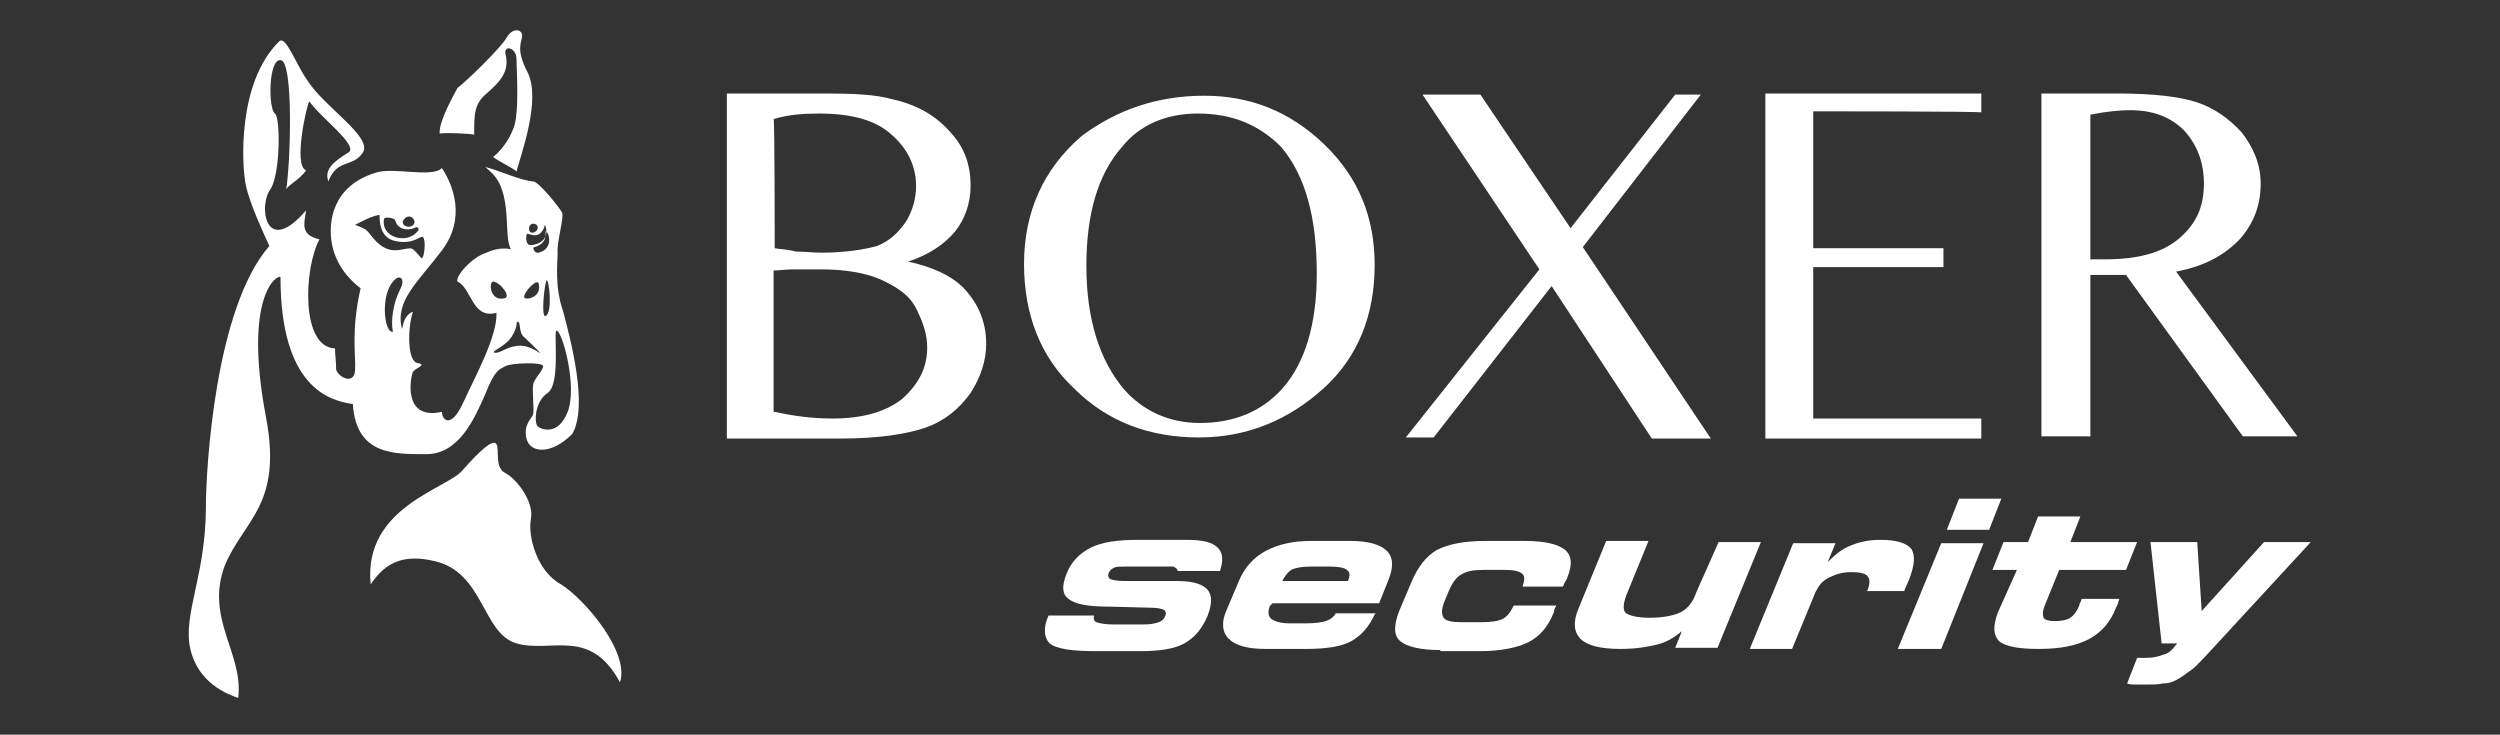
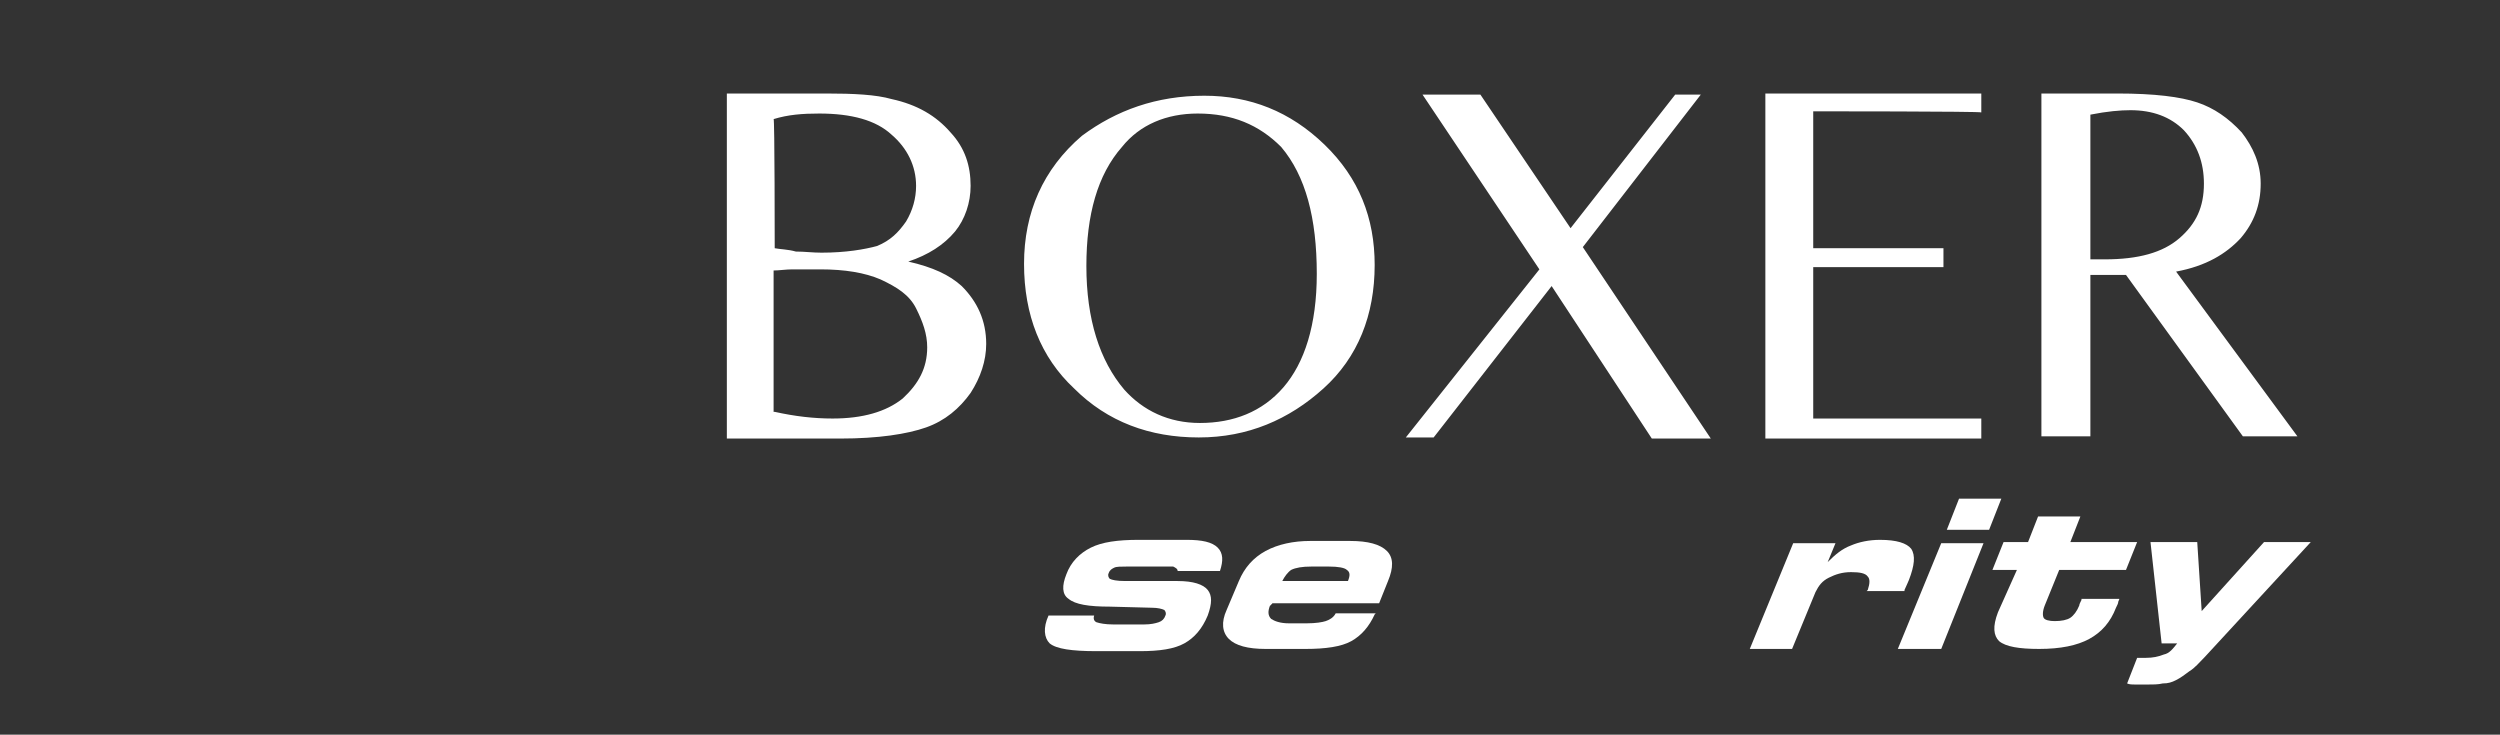
<svg xmlns="http://www.w3.org/2000/svg" version="1.1" id="Capa_1" x="0px" y="0px" viewBox="0 0 224.6 66" style="enable-background:new 0 0 224.6 66;" xml:space="preserve">
  <rect x="0" y="0" width="224.6" height="66" fill="#333333" stroke="none" />
  <style type="text/css">
	.st0{fill:#FFFFFF;}
</style>
  <title>Group 2</title>
  <desc>Created with Sketch.</desc>
-   <path class="st0" d="M33.3,52.5c1.4-2.1,3.1-2.7,5.7-2.1c4.5,1,4.3,6.5,7.4,7.4c3.1,0.9,6.6-1.5,9.3,3.5c0.9-2.7-3.2-7.5-5.3-8.8  c-2.2-1.2-3-4.4-2.7-5.9s-1.3-3.6-2.3-4.1s-0.5-2.1-0.8-2.6s-1.5,0.6-3,2.3C40.3,43.9,32.6,45.5,33.3,52.5z M39.5,12  c0.5-0.1,2.8,0,3.1,0.1c0-1.8,0-2.7,1-3.6s2.3-1.9,1.8-3.7c-0.1-0.8,1-0.5,1,0.5c0,0.8,0.3,5-0.3,6.3c-0.5,1.3-1.4,2.2-1.8,2.5  c0.5,0.4,1.8,1,2.1,1.3c0.5-1.8,2.2-6.5,1-8.9c-1.2-2.3-0.4-2.8-0.5-3.4c-0.1-0.5-0.9-0.6-1.4,0.3s-3.7,4-4.4,4.5  C40.8,8.5,39.4,10.9,39.5,12z" />
-   <path class="st0" d="M50.6,28c-0.8-2.3-0.5-4.4-0.5-5.3c-0.1-0.9,0.6-3.2,0.4-3.6s-2.1-2.8-2.6-2.8c-1.2-0.1-2.8-0.9-4.3-1.3  c0.5,0.5,1.3,0.9,1.7,2.8s0.1,3.6,0.6,4.6c0,0-0.9-0.3-2.2,0.3c-1.3,0.4-2.8,2.1-2.6,2.6c1.3,0.6,1.3,3.4,3.5,2.8  c0.1,2.1-1.9,5.7-3,8.1c-1.1,2.4-1.9,1.5-1.9,0.8c-3.6,0.8-2.8-3.2-2.6-3.6c0.3-0.4,1.3-0.6,0.4-0.8c-0.9-0.1-0.9-3.1-0.4-4.6  c-1,0.4-0.9,1.7-1,1.5c-0.6-2.5,1.4-4.1,3.6-7s1-5.9,0-7.4c-0.9,0.9-4.3-0.1-5.9,0.4c-4,1.2-4.3,4.5-4,6.3c0.3,1.8,1.4,3.2,2.6,4.1  c-0.9,3.9-0.4,6.2-0.5,7.4c-0.1,1.3-1.5,0.6-1.7-0.1c0-0.8-0.1-1.2-0.1-1.9c-3.1-0.1-2.8-7.2-1.4-9.8c-1.7-0.4-1.4-1.3-1.2-2.6  c-3.7,4.3-4.3-0.5-3.2-1.9c0.9-1.4,0.9-6.5,0.4-6.8c-0.6-0.4-0.6-4.9,0.5-4.8c1.2,0,0.9,9.4,0.5,11.7c0-0.4,1.2-0.9,1.8-1.8  c-1.2-0.4,0.1-6.1,0.3-6.2c0.8,1.3,4.5,4,3.5,4.6c-1.3,0.8-2.2,1.5-1.8,2.6c0.8-2.1,2.2-1.2,3.1-2.6c0.9-1.4-3.5-4.1-5-6.5  c-1-1.4-1.9-4-2.5-3.5c-3.8,3.7-3.4,11.2-3,13c0.4,1.8,1.7,4.5,2.1,5.4c-4.9,5.6-5.7,20.1-5.7,23.4c0,6.2-2.1,9.7-1.4,12.8  c0.7,3.1,3.4,4.1,4.3,4.4c0.5-4-3-7.1-1.2-11.9c1.7-4.1,5.2-5.4,3.7-13.3c-2.1-11.1,1.1-12.9,1.3-12.6c0,9.9,4.4,11.1,6.5,11.4  c0.3,4.6,3.7,4.5,6.6,4.5c2.9,0,4.3-3.1,5.3-5.4c0.9-2.3,1.3-2.2,1.8-2.5s3.4-0.4,3.4,0c0,0.4-0.9,1.2-0.9,1.7  c-0.1,0.5,0.1,2.2,0,2.6c-0.1,0.4-0.9,0.9-0.6,2.2c0.3,1.3,2.2,1.5,4.1-0.4C52.9,36.5,51.2,30.3,50.6,28z M36.4,19.6  c0.4-0.4,1,0.1,0.8,0.5C36.9,20.7,35.7,20.2,36.4,19.6z M34.5,19.7c0-0.3,1-0.1,1,0.1c0.3,1,1.4,0.9,1.9,0.6c0,0,0.4,0.1,0.1,0.4  C36.5,22,34.2,21.3,34.5,19.7z M32.8,20.6c-0.5-0.3-1-0.4-0.9-0.4c0.6-0.3,1.5-0.8,2.2-0.9c0,0.5,0,1.9,1.2,2.3  c1.8,0.5,2.5-0.5,2.7-0.3c0.3,0.3,0.1,1.9-0.1,1.9c-0.1,0-0.5-0.6-0.8-0.8c-0.3-0.3-1.3,0.3-2.2,0C33.7,22,33.3,20.9,32.8,20.6z   M35.5,25.1c0.4-0.4,1-0.1,0.4,1c-0.6,1.2-0.8,2.8-0.6,3.7C34.5,30,34.1,26.3,35.5,25.1z M48.4,22.7c-0.4,0.1-0.6-0.5-0.4-0.5  c0.1,0,1.2-0.3,1-1.4C49.2,20.6,49.9,22.3,48.4,22.7z M49,28.4c-0.4,0.1-0.1-2.8,0.1-3.2C49.3,24.9,49.7,28.1,49,28.4z M47.9,20.1  c0.5,0,0.6,0.6,0,0.8C47.4,21,47.4,20.1,47.9,20.1z M47.4,21c0.4,0.1,0.8,0.3,1.2-0.1c0.4-0.4,0.3-0.9,0.4-0.6  c0.5,1.5-1.2,1.8-1.4,1.7C47.2,22,47.2,21,47.4,21z M48.4,25.5c0.3,1.3-1.3,1.5-1.3,1.2C47,26.3,48.3,24.9,48.4,25.5z M44.3,25.3  c0.6,0,1.7,1.4,1,1.5C44,27.1,43.9,25.3,44.3,25.3z M46.3,31.1c-0.8,0.1-1.3,0.6-1.8,0.6c-0.6-0.1,0.9-0.5,1.5-1.5  c0.6-1,0.3-1.2,0.5-1.3c0.3,0,0.1,0.9,0.5,1.3c0.4,0.4,1.3,1.2,1.5,1.5C48.9,32.1,47.6,30.8,46.3,31.1z M51,37  c-0.9,2.3-2.5,1.5-2.7,1.3c-0.3-0.3-0.3-2.2,0.9-3s0.5-5.6,0.8-5.6C50.5,29.7,51.9,34.7,51,37z" />
  <g>
    <path class="st0" d="M81.6,23.5c2.2,0.5,3.7,1.2,4.8,2.2c1.4,1.4,2.2,3.1,2.2,5.2c0,1.5-0.5,3-1.4,4.4c-1,1.4-2.3,2.5-4,3.1   s-4.3,1-7.7,1H65.3v-31h8.9c2.5,0,4.5,0.1,5.9,0.5c2.3,0.5,4,1.5,5.3,3c1.3,1.4,1.8,3,1.8,4.8c0,1.5-0.5,3-1.4,4.1   C84.8,22,83.4,22.9,81.6,23.5z M69.6,22.3c0.5,0.1,1.2,0.1,1.9,0.3c0.8,0,1.5,0.1,2.3,0.1c2.2,0,3.9-0.3,5-0.6   c1.2-0.5,1.9-1.2,2.6-2.2c0.6-1,0.9-2.1,0.9-3.2c0-1.8-0.8-3.4-2.2-4.6c-1.4-1.3-3.6-1.9-6.5-1.9c-1.5,0-2.8,0.1-4.1,0.5   C69.6,10.5,69.6,22.3,69.6,22.3z M69.6,37c1.8,0.4,3.5,0.6,5.2,0.6c2.7,0,4.8-0.6,6.3-1.8c1.4-1.3,2.2-2.7,2.2-4.6   c0-1.2-0.4-2.3-1-3.5s-1.7-1.9-3.2-2.6c-1.4-0.6-3.2-0.9-5.4-0.9h-2.5c-0.6,0-1.2,0.1-1.7,0.1V37H69.6z M108.2,8.6   c4.1,0,7.7,1.4,10.8,4.4c3.1,3,4.5,6.6,4.5,10.8c0,4.5-1.5,8.3-4.6,11.1s-6.8,4.4-11.2,4.4s-8.2-1.4-11.2-4.4   c-3-2.8-4.5-6.6-4.5-11.2s1.7-8.5,5.2-11.5C100.3,9.9,103.9,8.6,108.2,8.6z M107.6,10.2c-2.8,0-5.2,1-6.8,3   c-2.2,2.5-3.2,6.1-3.2,10.7c0,4.8,1.2,8.5,3.4,11.1c1.7,1.9,4,3,6.8,3c3,0,5.6-1,7.5-3.2s3-5.6,3-10.2c0-5-1-8.8-3.2-11.4   C113.1,11.2,110.7,10.2,107.6,10.2z M142.2,22.2l11.5,17.2h-5.3l-9-13.7l-10.6,13.6h-2.5l12-15.1L127.8,8.5h5.2l8.1,12l9.4-12h2.3   L142.2,22.2z M162.9,10v12.3h11.7V24h-11.7v13.6H178v1.8h-19.4v-31H178v1.7C178,10,162.9,10,162.9,10z M206.4,39.2h-4.9L191,24.7   h-3.2v14.5h-4.4V8.4h6.8c3.4,0,5.7,0.3,7.2,0.8s2.8,1.4,4,2.7c1,1.3,1.7,2.8,1.7,4.6c0,1.9-0.6,3.5-1.8,4.9c-1.3,1.4-3.1,2.5-5.8,3   L206.4,39.2z M187.8,23.3h1.3c3,0,5.2-0.6,6.7-1.9s2.2-2.8,2.2-4.9c0-1.9-0.6-3.5-1.8-4.8c-1.2-1.2-2.8-1.8-4.8-1.8   c-0.9,0-2.1,0.1-3.6,0.4C187.8,10.3,187.8,23.3,187.8,23.3z" />
  </g>
  <g>
    <path class="st0" d="M94.2,55.3h4.1l0,0c-0.1,0.3,0,0.5,0.2,0.6c0.3,0.1,0.8,0.2,1.5,0.2h2.8c0.6,0,1-0.1,1.3-0.2   c0.3-0.1,0.5-0.3,0.6-0.6c0.1-0.2,0-0.4-0.1-0.5c-0.2-0.1-0.6-0.2-1.1-0.2l-3.8-0.1c-1.9,0-3.1-0.2-3.7-0.7   c-0.6-0.4-0.6-1.2-0.2-2.2c0.4-1.1,1.2-1.9,2.2-2.4s2.4-0.7,4.3-0.7h4.3c1.4,0,2.3,0.2,2.8,0.7s0.5,1.2,0.2,2.1h-3.8   c0-0.2-0.2-0.3-0.4-0.4c-0.6,0-1,0-1.5,0h-2.7c-0.5,0-0.9,0-1.1,0.1s-0.4,0.2-0.5,0.5c-0.1,0.2,0,0.4,0.1,0.5   c0.2,0.1,0.6,0.2,1.4,0.2h4.7c1.4,0,2.3,0.3,2.7,0.8c0.4,0.5,0.4,1.2,0,2.3c-0.5,1.2-1.2,2-2.1,2.5s-2.2,0.7-4,0.7h-3.9   c-2.2,0-3.6-0.2-4.2-0.7C93.8,57.3,93.7,56.4,94.2,55.3z" />
-     <path class="st0" d="M120,55.1h3.6l-0.1,0.1c-0.5,1.1-1.2,1.9-2.1,2.4s-2.3,0.7-4.1,0.7h-3.6c-1.6,0-2.7-0.3-3.3-0.9   c-0.6-0.6-0.7-1.5-0.2-2.6l1.1-2.6c0.5-1.2,1.3-2.1,2.4-2.7c1.1-0.6,2.5-0.9,4-0.9h3.6c1.6,0,2.7,0.3,3.3,0.9   c0.6,0.6,0.6,1.5,0.1,2.7l-0.8,2h-9.6c0,0,0,0.1-0.1,0.1c0,0.1-0.1,0.1-0.1,0.1c-0.2,0.5-0.2,0.9,0.1,1.2c0.3,0.2,0.8,0.4,1.6,0.4   h1.6c0.8,0,1.4-0.1,1.7-0.2S119.8,55.5,120,55.1z M115.2,52.2h5.9l0,0c0.2-0.5,0.2-0.8-0.1-1c-0.2-0.2-0.8-0.3-1.6-0.3h-1.6   c-0.8,0-1.4,0.1-1.8,0.3C115.7,51.4,115.4,51.8,115.2,52.2L115.2,52.2z" />
-     <path class="st0" d="M129.4,58.4c-1.8,0-3-0.3-3.6-0.8s-0.6-1.4-0.1-2.7l1.1-2.6c0.6-1.4,1.3-2.3,2.3-2.9c1-0.5,2.4-0.8,4.3-0.8   h3.6c1.8,0,3,0.3,3.6,0.8c0.6,0.5,0.7,1.3,0.2,2.5c0,0.1-0.1,0.2-0.2,0.4c-0.1,0.1-0.1,0.3-0.2,0.4h-3.6v-0.1   c0.2-0.5,0.2-0.9-0.1-1.1c-0.3-0.2-0.7-0.3-1.5-0.3h-1.9c-0.9,0-1.5,0.1-2,0.4c-0.4,0.2-0.8,0.7-1.1,1.4l-0.5,1.2   c-0.2,0.6-0.2,1,0,1.3s0.8,0.4,1.6,0.4h1.7c1,0,1.6-0.1,2-0.3c0.4-0.2,0.7-0.6,1-1.2h3.8c0,0.1,0,0.1-0.1,0.2   c0,0.1-0.1,0.2-0.1,0.4c-0.5,1.3-1.3,2.2-2.3,2.7s-2.5,0.8-4.4,0.8h-3.5V58.4z" />
-     <path class="st0" d="M154.4,48.7h3.8l-3.9,9.5h-3.8l0.6-1.5c-0.7,0.6-1.4,1-2.2,1.2s-1.9,0.4-3.3,0.4c-1.8,0-3-0.3-3.6-0.9   c-0.6-0.6-0.7-1.5-0.2-2.7l2.5-6.1h3.8l-2,4.9c-0.3,0.8-0.3,1.4,0,1.6s1,0.4,2.1,0.4c1.2,0,2.2-0.2,2.8-0.5s1.1-0.9,1.4-1.8   L154.4,48.7z" />
+     <path class="st0" d="M120,55.1h3.6l-0.1,0.1c-0.5,1.1-1.2,1.9-2.1,2.4s-2.3,0.7-4.1,0.7h-3.6c-1.6,0-2.7-0.3-3.3-0.9   c-0.6-0.6-0.7-1.5-0.2-2.6l1.1-2.6c0.5-1.2,1.3-2.1,2.4-2.7c1.1-0.6,2.5-0.9,4-0.9h3.6c1.6,0,2.7,0.3,3.3,0.9   c0.6,0.6,0.6,1.5,0.1,2.7l-0.8,2h-9.6c0,0,0,0.1-0.1,0.1c0,0.1-0.1,0.1-0.1,0.1c-0.2,0.5-0.2,0.9,0.1,1.2c0.3,0.2,0.8,0.4,1.6,0.4   h1.6c0.8,0,1.4-0.1,1.7-0.2S119.8,55.5,120,55.1M115.2,52.2h5.9l0,0c0.2-0.5,0.2-0.8-0.1-1c-0.2-0.2-0.8-0.3-1.6-0.3h-1.6   c-0.8,0-1.4,0.1-1.8,0.3C115.7,51.4,115.4,51.8,115.2,52.2L115.2,52.2z" />
    <path class="st0" d="M164.2,50.5c0.7-0.7,1.3-1.2,2.1-1.5c0.7-0.3,1.6-0.5,2.6-0.5c1.5,0,2.4,0.3,2.8,0.8c0.4,0.6,0.3,1.5-0.2,2.8   c-0.1,0.2-0.2,0.5-0.4,0.9v0.1h-3.4l0.1-0.1c0.2-0.6,0.2-1,0-1.2c-0.2-0.3-0.7-0.4-1.5-0.4s-1.4,0.2-2,0.5s-0.9,0.7-1.2,1.3   l-2.1,5.1h-3.8l3.9-9.5h3.8L164.2,50.5z" />
    <path class="st0" d="M174.4,58.3h-3.9l3.9-9.5h3.8L174.4,58.3z M178.7,47.6h-3.8l1.1-2.8h3.8L178.7,47.6z" />
    <path class="st0" d="M181.2,51.2H179l1-2.5h2.2l0.9-2.3h3.8l-0.9,2.3h6l-1,2.5h-6l-1.3,3.2c-0.2,0.5-0.2,0.9-0.1,1.1   c0.1,0.2,0.5,0.3,1,0.3c0.6,0,1.1-0.1,1.4-0.3c0.3-0.2,0.6-0.6,0.8-1.1c0-0.1,0.1-0.3,0.2-0.5c0,0,0,0,0-0.1h3.4   c0,0.1-0.1,0.2-0.1,0.3s-0.1,0.3-0.2,0.5c-0.5,1.3-1.3,2.2-2.4,2.8c-1.1,0.6-2.6,0.9-4.5,0.9c-1.8,0-3-0.2-3.6-0.7   c-0.5-0.5-0.6-1.3-0.1-2.6L181.2,51.2z" />
    <path class="st0" d="M195.6,57.8h-1.4l-1-9.1h4.2l0.4,6.2l5.6-6.2h4.2L198.1,59c-0.5,0.5-0.9,1-1.4,1.3c-0.4,0.3-0.8,0.6-1.2,0.8   s-0.7,0.3-1.2,0.3c-0.4,0.1-0.9,0.1-1.5,0.1c-0.3,0-0.6,0-0.9,0c-0.3,0-0.6,0-0.8-0.1l0.9-2.3c0.1,0,0.3,0,0.4,0c0.1,0,0.3,0,0.4,0   c0.6,0,1.1-0.1,1.6-0.3C194.9,58.7,195.2,58.3,195.6,57.8z" />
  </g>
</svg>